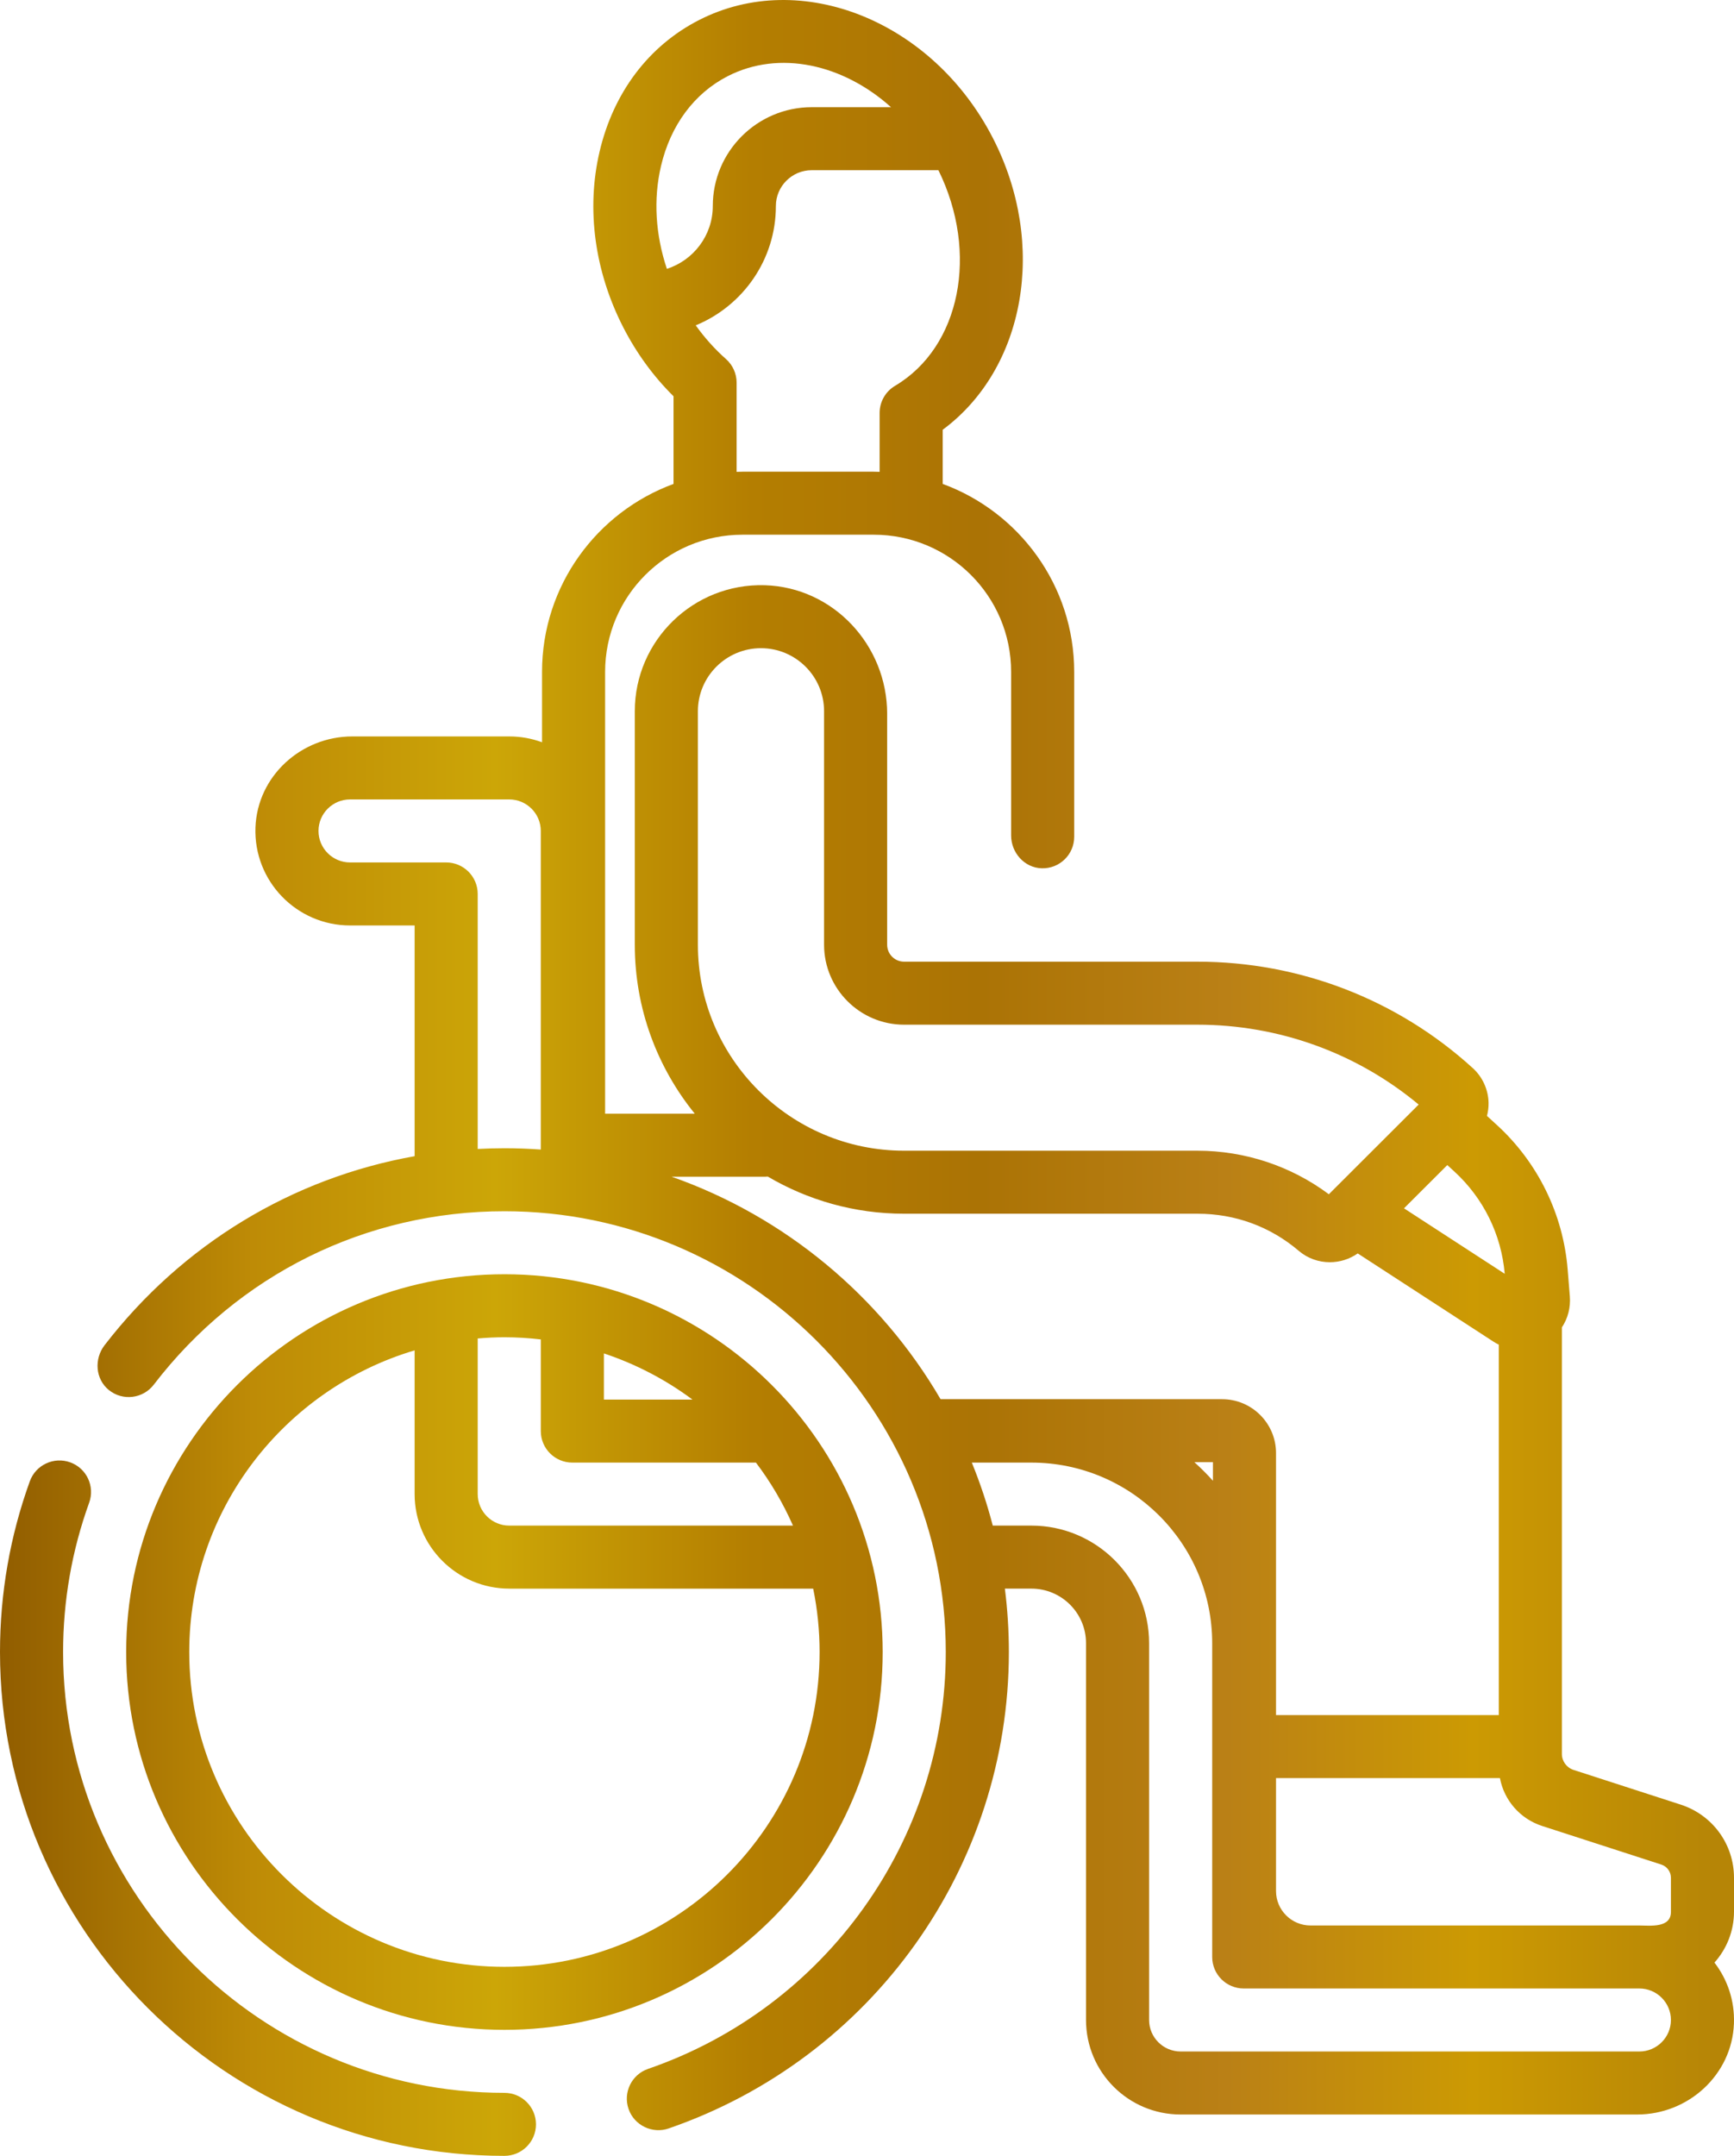
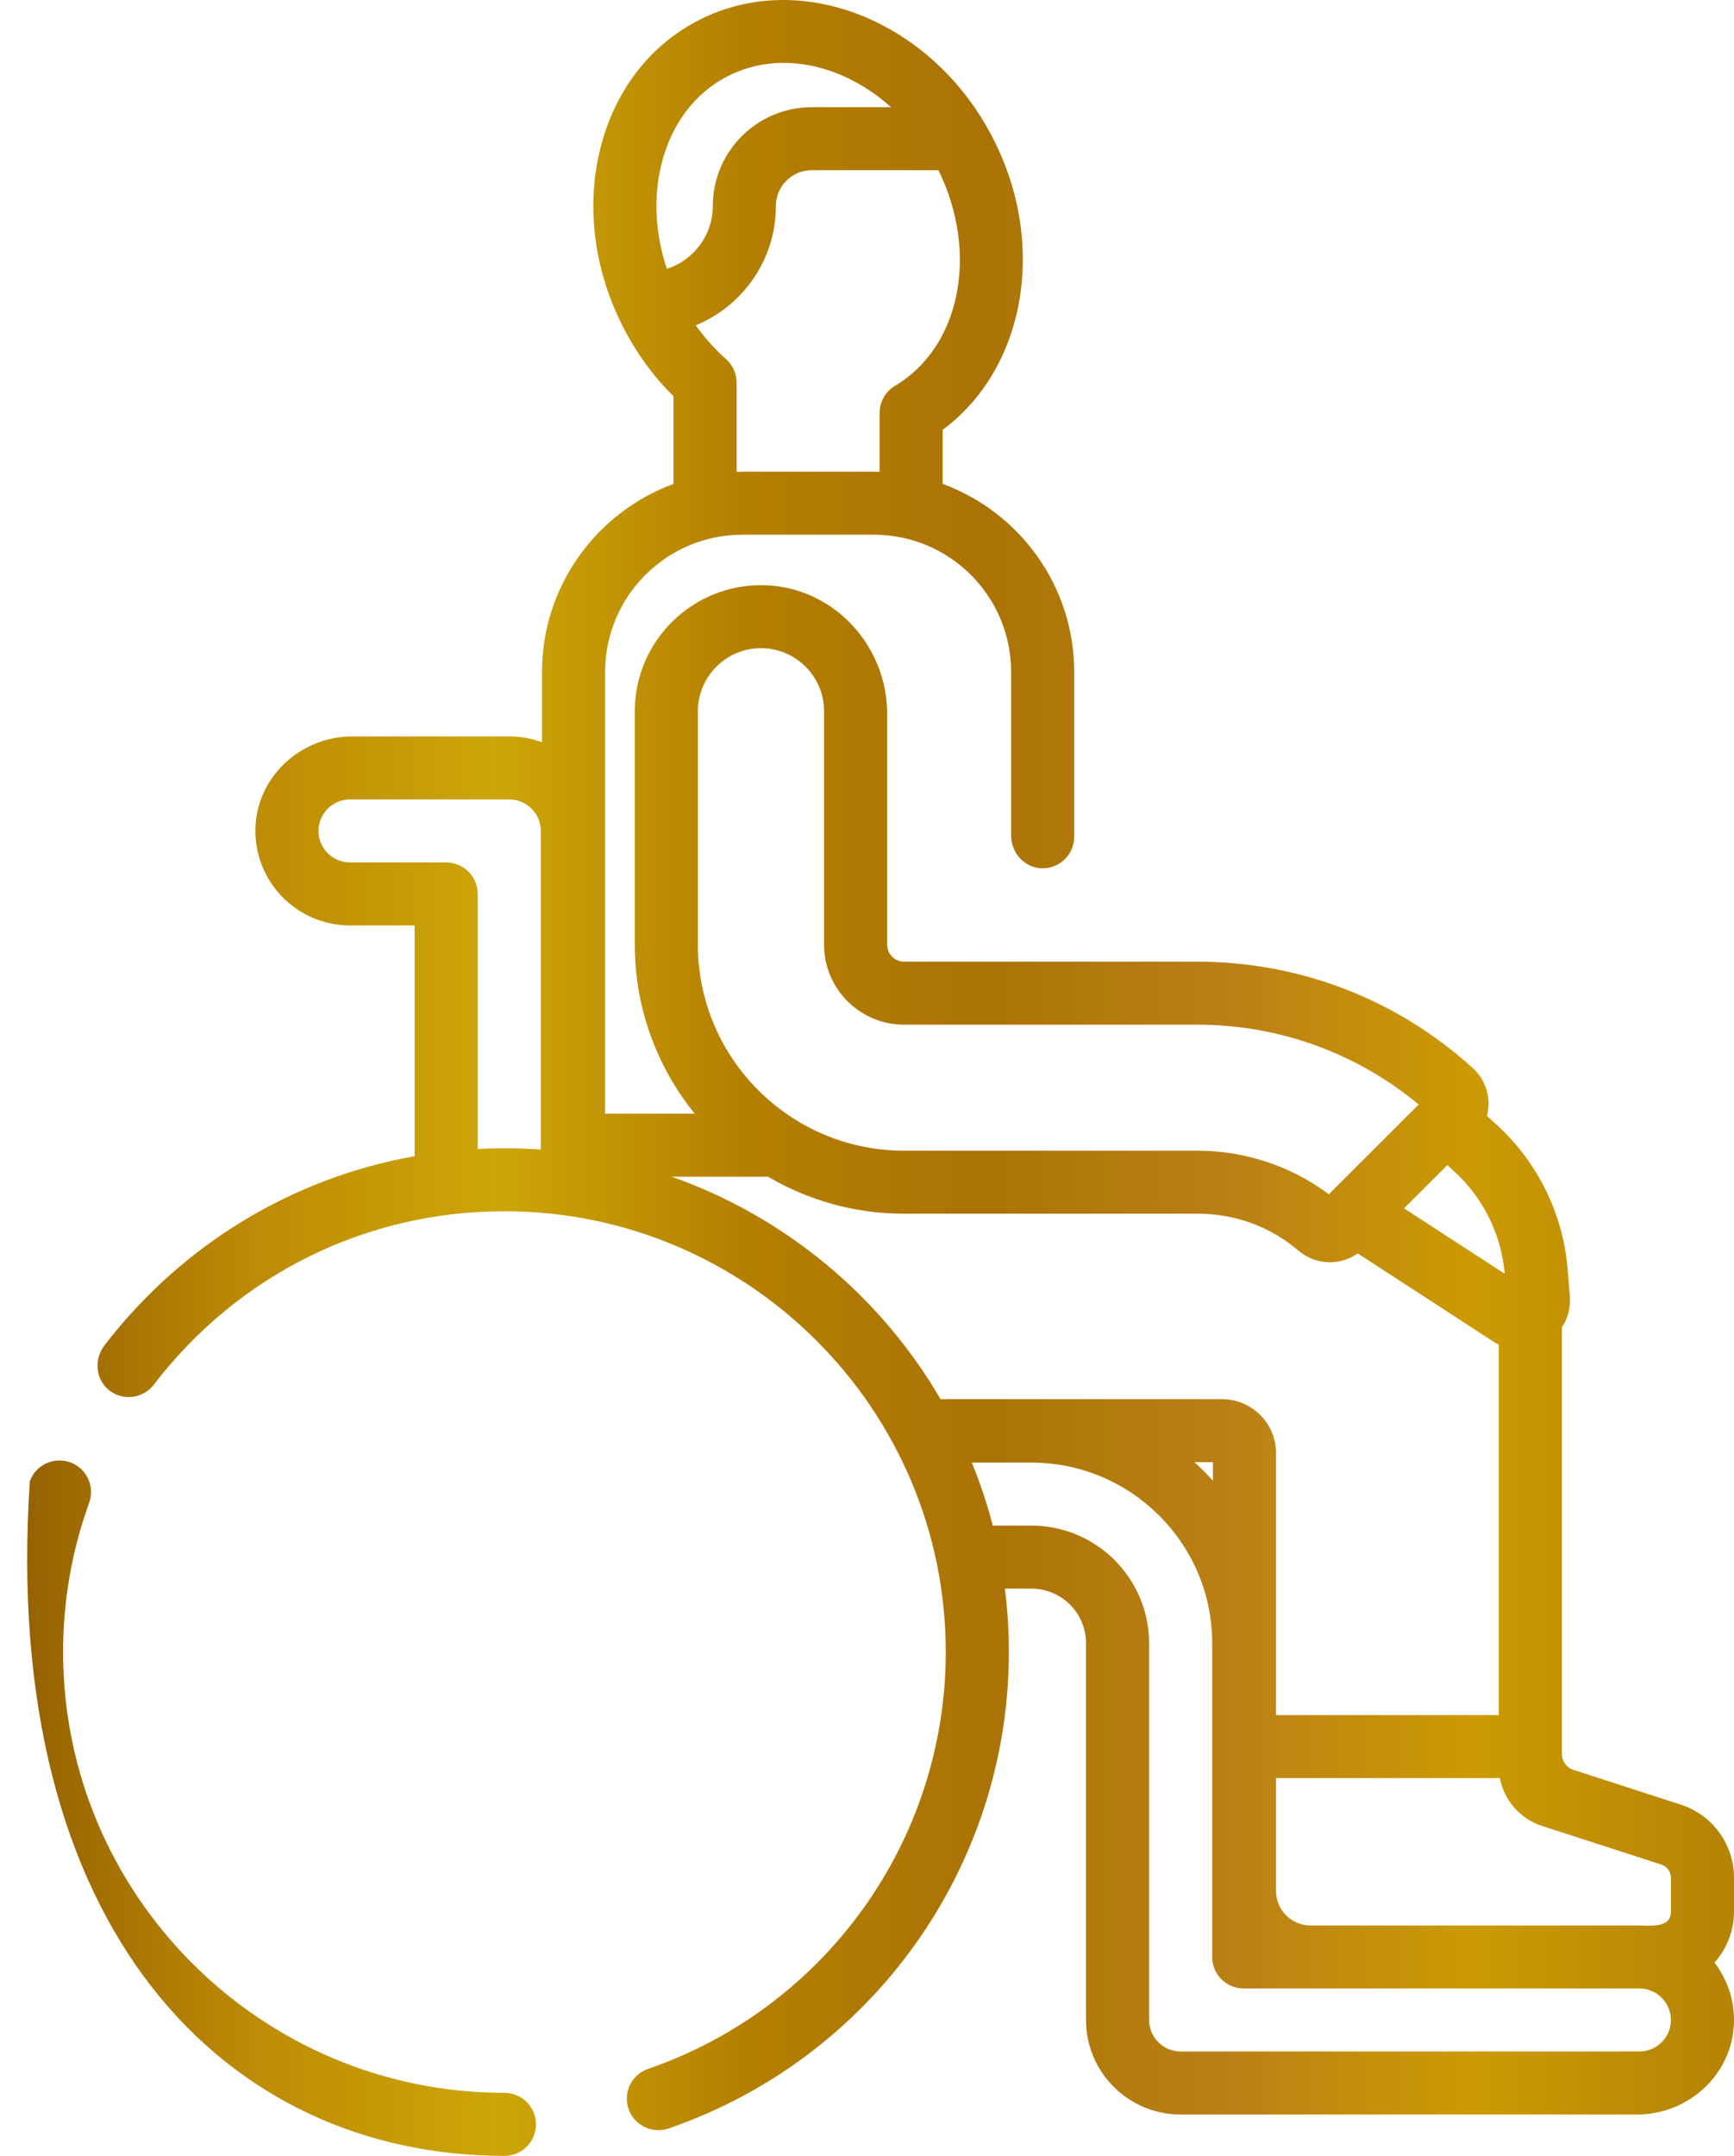
<svg xmlns="http://www.w3.org/2000/svg" width="103" height="128" viewBox="0 0 103 128" fill="none">
  <path d="M101.84 116.525C102.559 115.718 103 114.659 103 113.497V111.49C103 109.505 101.729 107.759 99.837 107.147L93.468 105.085C93.055 104.951 92.776 104.567 92.776 104.133V78.813C93.129 78.279 93.302 77.634 93.248 76.965L93.12 75.382C92.855 72.093 91.354 69.025 88.917 66.796L88.326 66.255C88.392 66.001 88.427 65.737 88.421 65.471C88.403 64.693 88.064 63.946 87.489 63.422C83.014 59.344 77.205 57.098 71.129 57.098H53.704C53.148 57.098 52.697 56.648 52.697 56.092V42.385C52.697 38.314 49.505 34.868 45.429 34.747C41.193 34.621 37.707 38.025 37.707 42.226V56.092C37.707 59.889 39.044 63.379 41.269 66.123H35.944V39.895C35.944 35.395 39.598 31.747 44.105 31.747H51.9C56.407 31.747 60.061 35.395 60.061 39.895V49.605C60.061 50.63 60.852 51.523 61.877 51.553C62.938 51.585 63.808 50.736 63.808 49.684V39.895C63.808 34.776 60.551 30.403 55.997 28.732V25.515C60.89 21.898 62.232 14.532 58.98 8.202C55.404 1.239 47.569 -1.905 41.516 1.194C38.531 2.722 36.434 5.499 35.612 9.015C34.817 12.416 35.319 16.119 37.025 19.442C37.812 20.974 38.813 22.346 40.008 23.528V28.732C35.454 30.403 32.197 34.776 32.197 39.895V44.071C31.59 43.847 30.934 43.724 30.25 43.724H20.93C17.886 43.724 15.29 46.082 15.175 49.119C15.054 52.311 17.62 54.947 20.792 54.947H24.629V68.646C17.361 69.942 10.836 73.873 6.211 79.87C5.581 80.687 5.664 81.885 6.468 82.532C7.291 83.195 8.494 83.047 9.133 82.214C14.15 75.669 21.742 71.915 29.963 71.915C44.419 71.915 56.179 83.656 56.179 98.087C56.179 109.245 49.073 119.191 38.496 122.836C37.518 123.173 36.999 124.238 37.336 125.214C37.672 126.2 38.767 126.708 39.719 126.372C51.806 122.207 59.927 110.84 59.927 98.087C59.927 96.812 59.846 95.555 59.69 94.321H61.263C63.056 94.321 64.51 95.772 64.51 97.562V119.933C64.51 123.032 67.026 125.545 70.13 125.545H97.247C100.292 125.545 102.884 123.181 102.996 120.143C103.047 118.782 102.606 117.522 101.84 116.525ZM39.262 9.865C39.829 7.438 41.237 5.541 43.226 4.523C46.293 2.952 50.078 3.807 52.927 6.364H48.218C44.977 6.364 42.34 8.997 42.34 12.232C42.34 13.976 41.193 15.455 39.613 15.962C38.933 13.935 38.803 11.825 39.262 9.865ZM43.126 21.32C42.454 20.725 41.853 20.053 41.326 19.317C44.117 18.17 46.087 15.427 46.087 12.232C46.087 11.059 47.043 10.105 48.218 10.105H55.742C58.16 15.014 57.051 20.604 53.167 22.907C52.599 23.244 52.25 23.855 52.25 24.515V28.015C52.134 28.012 52.017 28.006 51.9 28.006H44.105C43.988 28.006 43.872 28.012 43.755 28.015V22.719C43.755 22.184 43.526 21.675 43.126 21.32ZM98.682 110.705C99.023 110.816 99.253 111.131 99.253 111.49V113.497C99.27 114.484 98.034 114.326 97.379 114.322H77.844C76.715 114.322 75.796 113.405 75.796 112.277V105.572H89.096C89.345 106.89 90.289 107.988 91.604 108.414L98.682 110.705ZM72.049 87.918C71.702 87.531 71.334 87.163 70.948 86.815H72.049V87.918ZM89.381 75.629L83.398 71.742L85.971 69.174L86.384 69.552C88.116 71.137 89.179 73.293 89.381 75.629ZM41.455 42.226C41.455 40.163 43.136 38.485 45.202 38.485C47.269 38.485 48.95 40.163 48.95 42.226V56.093C48.95 58.71 51.083 60.839 53.704 60.839H71.13C75.959 60.839 80.59 62.517 84.269 65.581L78.934 70.907C76.693 69.234 73.953 68.321 71.129 68.321H53.704C46.95 68.321 41.455 62.836 41.455 56.093L41.455 42.226ZM28.376 68.217V53.076C28.376 52.043 27.537 51.206 26.503 51.206H20.792C19.759 51.206 18.919 50.367 18.919 49.335C18.919 48.304 19.759 47.465 20.792 47.465H30.25C31.283 47.465 32.123 48.304 32.123 49.335V68.253C31.41 68.202 30.69 68.174 29.963 68.174C29.432 68.174 28.903 68.19 28.376 68.217ZM39.892 69.864H45.448C45.502 69.864 45.554 69.861 45.606 69.856C47.983 71.255 50.75 72.062 53.704 72.062H71.13C73.372 72.062 75.454 72.825 77.15 74.269C77.679 74.72 78.336 74.942 78.993 74.942C79.576 74.942 80.157 74.765 80.65 74.42L88.715 79.66C88.817 79.726 88.922 79.783 89.028 79.835V101.831H75.796V86.272C75.796 84.509 74.359 83.074 72.592 83.074H55.87C52.311 76.975 46.653 72.242 39.892 69.864ZM97.379 121.804H70.131C69.097 121.804 68.257 120.965 68.257 119.933V97.563C68.257 93.713 65.12 90.58 61.263 90.58H58.971C58.638 89.298 58.22 88.049 57.726 86.839H61.263C67.186 86.839 72.005 91.65 72.005 97.563V116.192C72.005 117.225 72.843 118.063 73.878 118.063H97.379C98.413 118.063 99.253 118.902 99.253 119.933C99.253 120.965 98.412 121.804 97.379 121.804Z" fill="url(#paint0_linear_1464_3389)" />
-   <path d="M29.963 120.518C42.353 120.518 52.432 110.455 52.432 98.087C52.432 85.719 42.352 75.656 29.963 75.656C17.574 75.656 7.495 85.719 7.495 98.087C7.495 110.455 17.574 120.518 29.963 120.518ZM35.871 80.356C37.779 80.992 39.553 81.921 41.133 83.098H35.871V80.356ZM32.124 79.526V84.969C32.124 86.002 32.963 86.839 33.997 86.839H44.903C45.775 87.99 46.514 89.245 47.103 90.58H30.25C29.217 90.58 28.376 89.741 28.376 88.71V79.469C28.9 79.425 29.428 79.397 29.963 79.397C30.694 79.397 31.414 79.444 32.124 79.526ZM24.629 80.175V88.71C24.629 91.804 27.15 94.322 30.25 94.322H48.303C48.553 95.538 48.684 96.798 48.684 98.087C48.684 108.393 40.286 116.777 29.963 116.777C19.64 116.777 11.242 108.393 11.242 98.087C11.242 89.632 16.897 82.474 24.629 80.175Z" fill="url(#paint1_linear_1464_3389)" />
-   <path d="M29.963 124.259C15.508 124.259 3.748 112.518 3.748 98.087C3.748 95.043 4.269 92.059 5.297 89.219C5.648 88.247 5.144 87.175 4.171 86.824C3.198 86.473 2.124 86.976 1.772 87.947C0.596 91.196 0 94.608 0 98.087C0 114.581 13.442 128 29.963 128C30.998 128 31.837 127.163 31.837 126.129C31.837 125.096 30.998 124.259 29.963 124.259Z" fill="url(#paint2_linear_1464_3389)" />
+   <path d="M29.963 124.259C15.508 124.259 3.748 112.518 3.748 98.087C3.748 95.043 4.269 92.059 5.297 89.219C5.648 88.247 5.144 87.175 4.171 86.824C3.198 86.473 2.124 86.976 1.772 87.947C0 114.581 13.442 128 29.963 128C30.998 128 31.837 127.163 31.837 126.129C31.837 125.096 30.998 124.259 29.963 124.259Z" fill="url(#paint2_linear_1464_3389)" />
  <defs>
    <linearGradient id="paint0_linear_1464_3389" x1="0" y1="64" x2="102.914" y2="64" gradientUnits="userSpaceOnUse">
      <stop stop-color="#915D00" />
      <stop offset="0.146" stop-color="#BE8B06" />
      <stop offset="0.286" stop-color="#CCA607" />
      <stop offset="0.434" stop-color="#B47E01" />
      <stop offset="0.566" stop-color="#AB7305" />
      <stop offset="0.708" stop-color="#BA8016" />
      <stop offset="0.85" stop-color="#CC9A03" />
      <stop offset="0.99" stop-color="#B68506" />
    </linearGradient>
    <linearGradient id="paint1_linear_1464_3389" x1="0" y1="64" x2="102.914" y2="64" gradientUnits="userSpaceOnUse">
      <stop stop-color="#915D00" />
      <stop offset="0.146" stop-color="#BE8B06" />
      <stop offset="0.286" stop-color="#CCA607" />
      <stop offset="0.434" stop-color="#B47E01" />
      <stop offset="0.566" stop-color="#AB7305" />
      <stop offset="0.708" stop-color="#BA8016" />
      <stop offset="0.85" stop-color="#CC9A03" />
      <stop offset="0.99" stop-color="#B68506" />
    </linearGradient>
    <linearGradient id="paint2_linear_1464_3389" x1="0" y1="64" x2="102.914" y2="64" gradientUnits="userSpaceOnUse">
      <stop stop-color="#915D00" />
      <stop offset="0.146" stop-color="#BE8B06" />
      <stop offset="0.286" stop-color="#CCA607" />
      <stop offset="0.434" stop-color="#B47E01" />
      <stop offset="0.566" stop-color="#AB7305" />
      <stop offset="0.708" stop-color="#BA8016" />
      <stop offset="0.85" stop-color="#CC9A03" />
      <stop offset="0.99" stop-color="#B68506" />
    </linearGradient>
  </defs>
</svg>